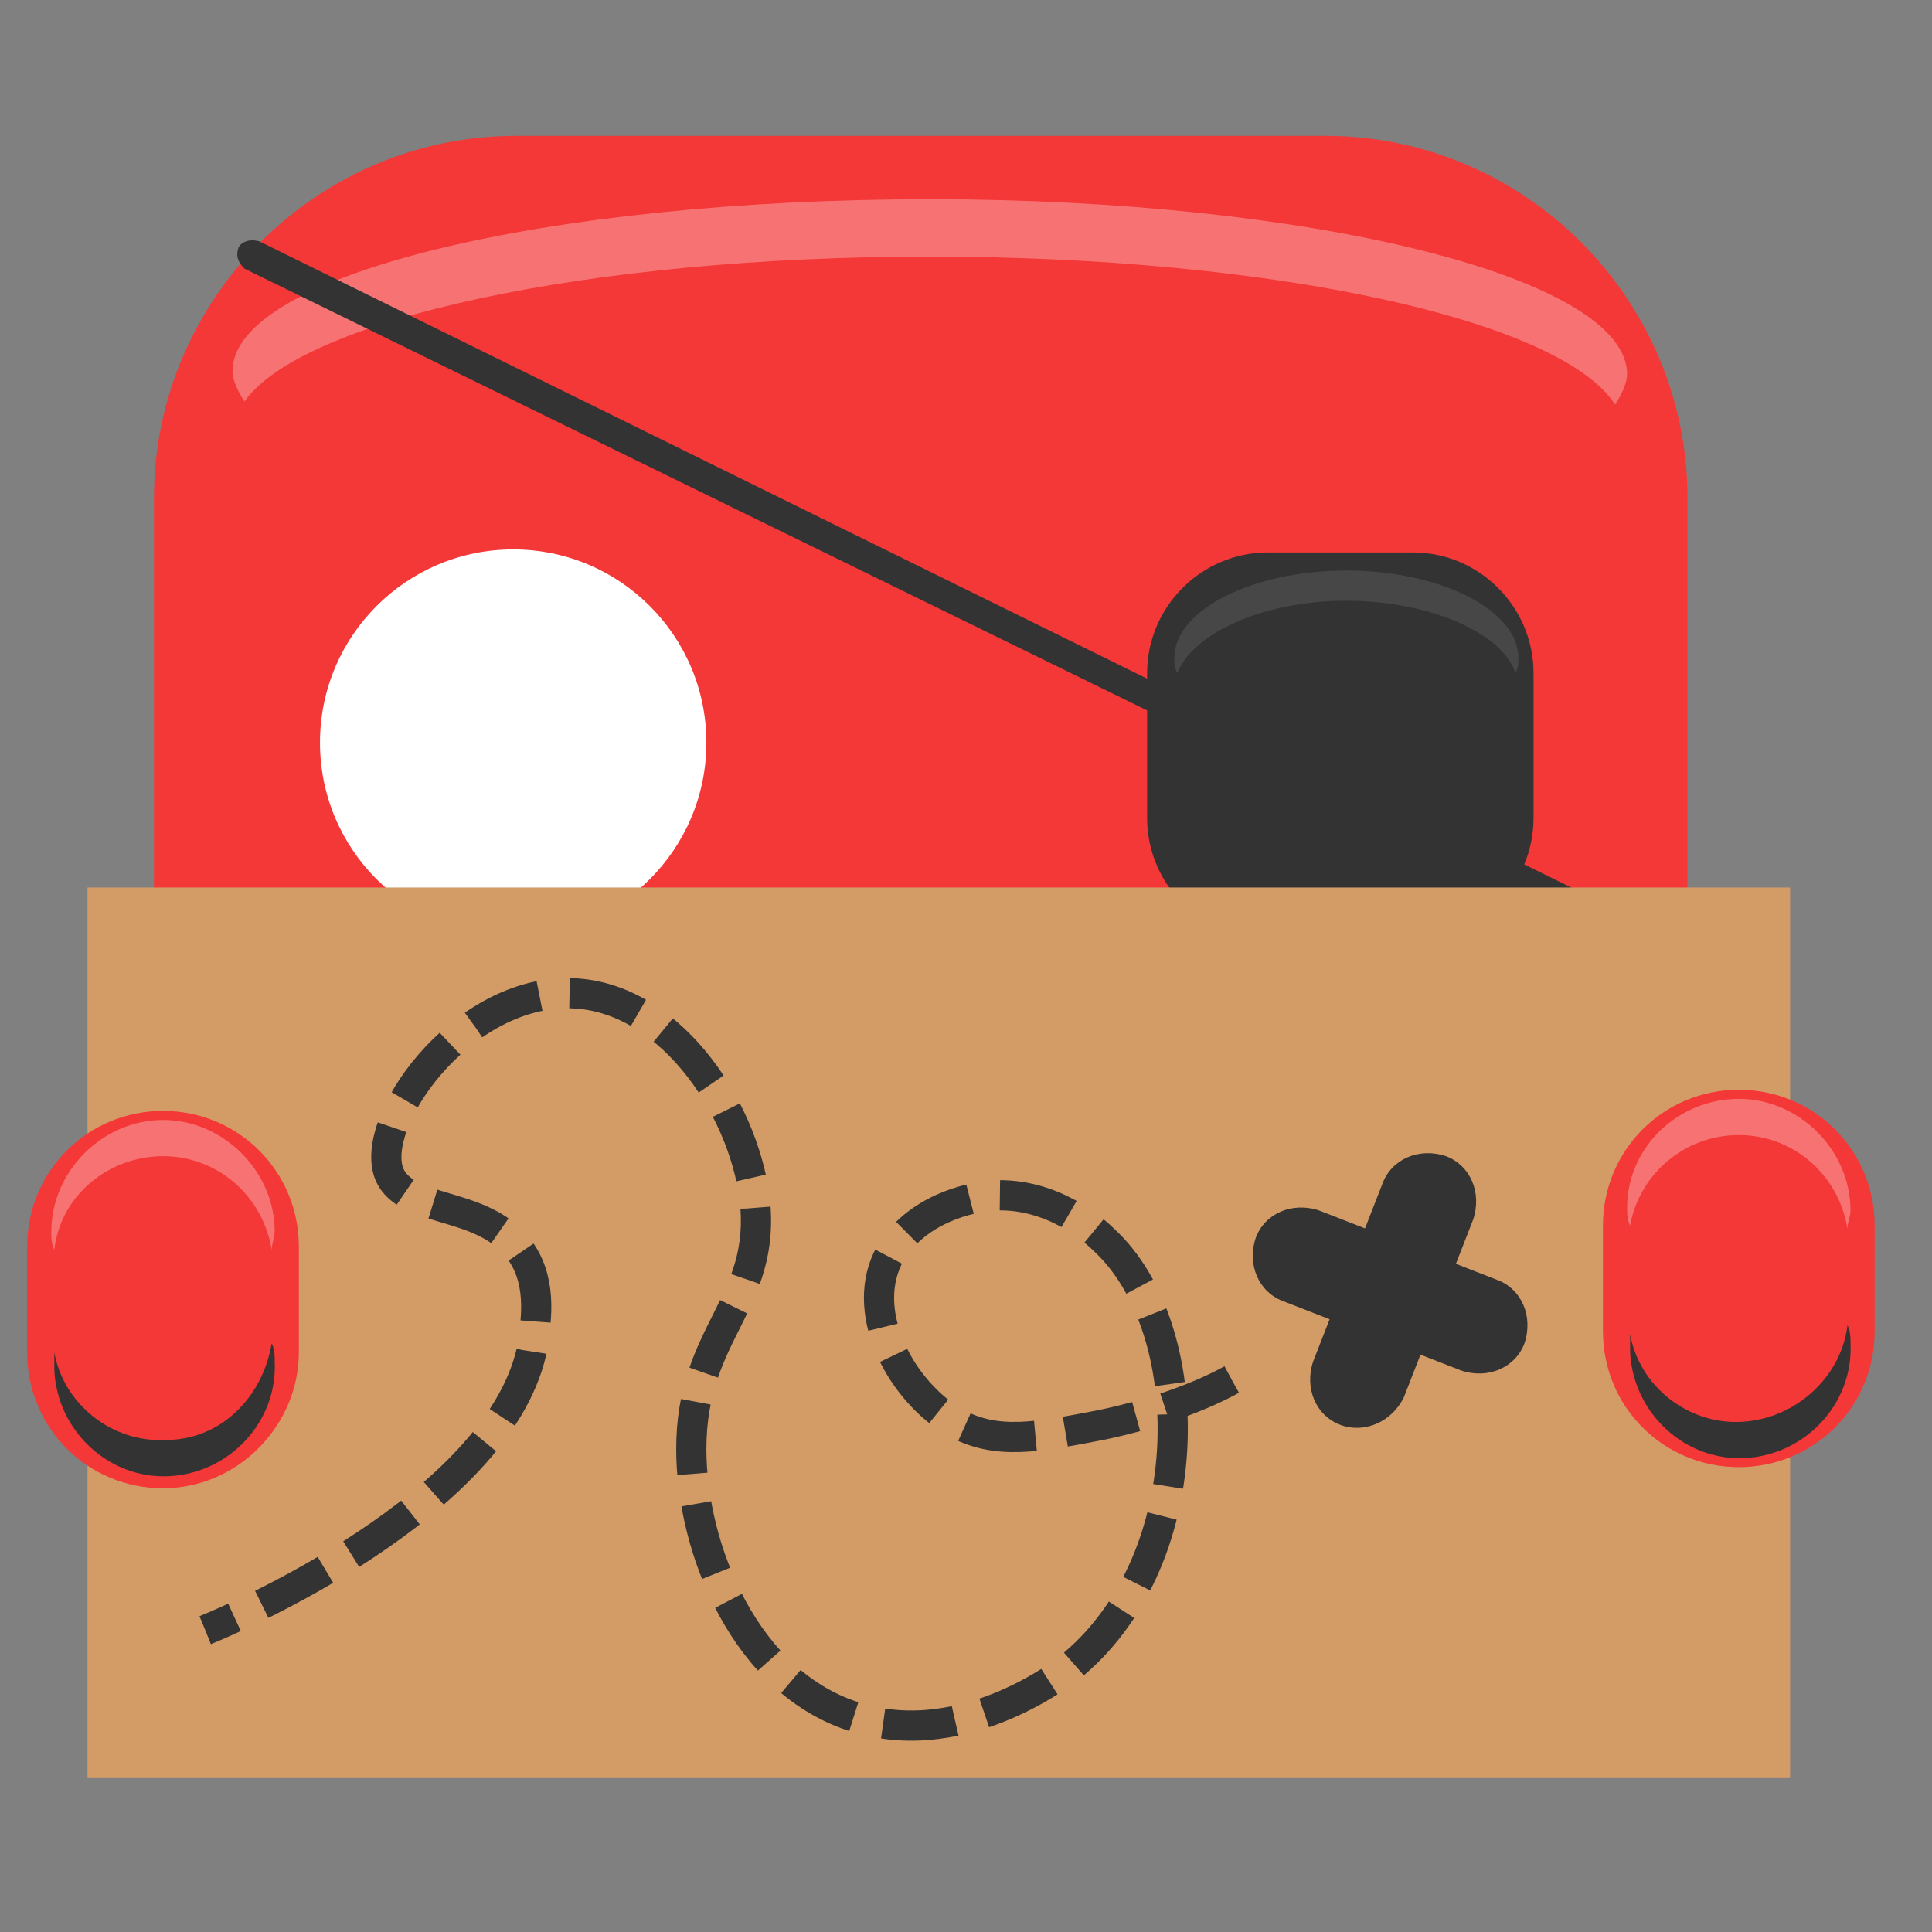
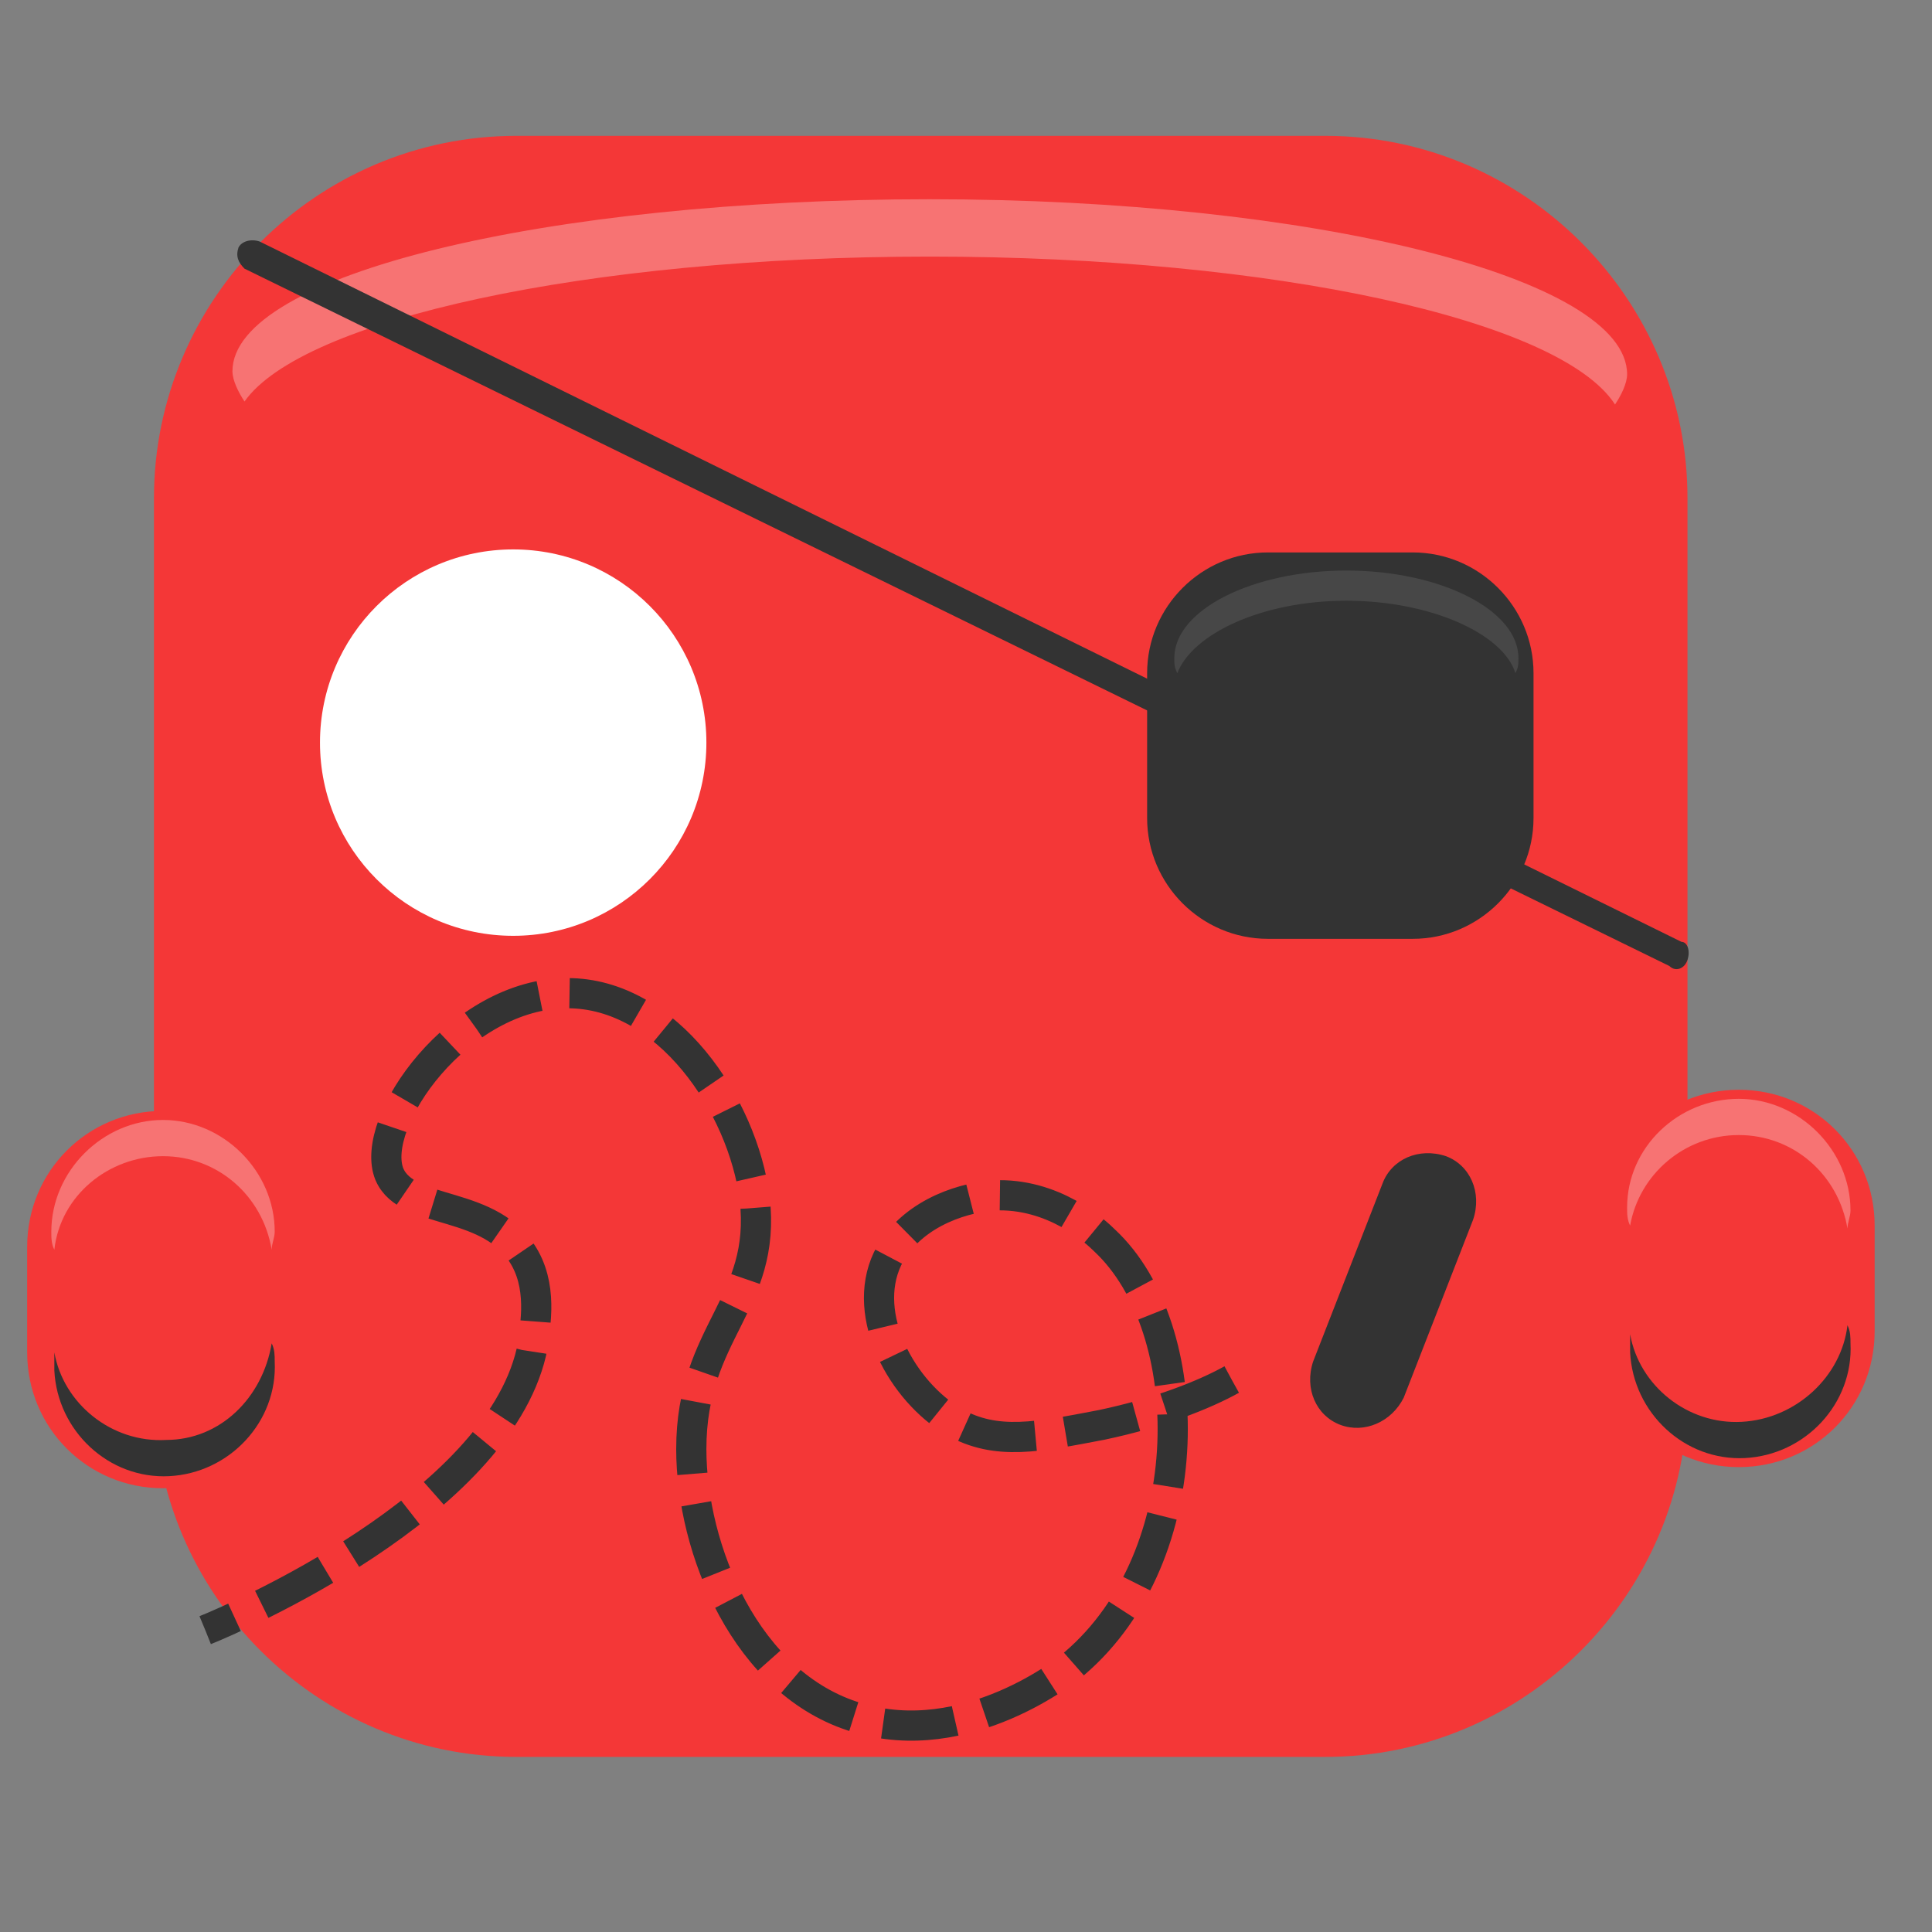
<svg xmlns="http://www.w3.org/2000/svg" viewBox="0 0 64 64" width="64" height="64">
  <rect x="0" y="0" width="64" height="64" fill="#808080" stroke="none" />
  <path fill="#f43737" d="M43.9 58.2H17.1c-6.6 0-12-5.4-12-12V16.5c0-6.6 5.4-12 12-12h26.8c6.6 0 12 5.4 12 12v29.7c0 6.6-5.4 12-12 12z" />
  <circle cx="17" cy="24.6" r="6.4" fill="#fff" />
  <path fill="#333" d="M46.8 31.1H42c-2.2 0-4-1.8-4-4v-4.8c0-2.2 1.8-4 4-4h4.8c2.2 0 4 1.8 4 4v4.8c0 2.2-1.8 4-4 4z" />
  <g>
    <path fill="#fff" opacity=".3" d="M30.8 8.5c11.4 0 20.9 2.1 22.7 4.9.2-.3.4-.7.4-1 0-3.2-10.4-5.8-23.1-5.8S7.7 9.1 7.7 12.3c0 .3.2.7.4 1 1.9-2.7 11.3-4.8 22.7-4.8z" />
    <path d="M44.6 19.9c2.8 0 5.2 1.1 5.6 2.4.1-.2.1-.3.1-.5 0-1.6-2.6-2.9-5.7-2.9s-5.7 1.3-5.7 2.9c0 .2 0 .3.1.5.5-1.3 2.8-2.4 5.6-2.4z" opacity=".1" fill="#fff" />
  </g>
  <path fill="#333" d="M55.9 31.8c-.1.3-.4.4-.6.2L8.1 8.9c-.2-.2-.3-.4-.2-.7.1-.2.4-.3.7-.2l47.1 23.2c.2 0 .3.3.2.6z" />
-   <path fill="#d39c66" d="M2.9 29.4h56.4v29.5H2.9z" />
  <g>
    <path fill="#333" d="M44.4 47.2c-.8-.3-1.2-1.2-.9-2.1l2.3-5.9c.3-.8 1.2-1.2 2.1-.9.8.3 1.2 1.2.9 2.1l-2.3 5.9c-.4.8-1.3 1.2-2.1.9z" />
-     <path fill="#333" d="M41.6 41c.3-.8 1.2-1.2 2.1-.9l5.9 2.3c.8.3 1.2 1.2.9 2.1-.3.8-1.2 1.2-2.1.9l-5.9-2.3c-.8-.3-1.2-1.2-.9-2.1z" />
  </g>
  <path d="M40.8 45.7c-.9.5-2.4 1.1-4.3 1.5-2.1.4-3.5.7-4.9-.1-1.7-1-3.1-3.5-2.2-5.4.7-1.4 2.3-2 3.5-2.1 2-.1 3.4 1.2 3.7 1.5 3.1 2.9 3.2 10.4-1 14-.2.2-3.6 2.9-7.2 1.8-3.7-1.1-5.5-5.6-5.5-8.9 0-3.9 2.5-4.8 2.1-8.3-.4-3.1-2.9-6.8-6.2-6.8-3.6 0-6.6 4.3-5.9 6 .6 1.4 3.4.8 4.5 2.8.6 1.1.3 2.4.2 3.1-1.2 5.1-9.8 8.8-10.8 9.2" fill="none" stroke="#333" stroke-miterlimit="10" stroke-dasharray="2.4,1" id="Calque_13" />
  <g>
    <path fill="#f43737" d="M5.4 49.3c-2.5 0-4.5-2-4.5-4.5v-3.5c0-2.5 2-4.5 4.5-4.5s4.5 2 4.5 4.5v3.5c0 2.4-2 4.5-4.5 4.5z" />
    <path fill="#fff" opacity=".3" d="M5.4 38.3c1.8 0 3.3 1.3 3.6 3.1 0-.2.1-.4.1-.6 0-2-1.7-3.7-3.7-3.7s-3.7 1.7-3.7 3.7c0 .2 0 .4.1.6.2-1.8 1.8-3.1 3.6-3.1z" />
    <path fill="#333" d="M5.5 47.7c-1.8.1-3.4-1.2-3.7-2.9v.6c.1 2 1.8 3.6 3.8 3.5 2-.1 3.6-1.8 3.5-3.8 0-.2 0-.4-.1-.6-.3 1.8-1.7 3.2-3.5 3.2z" />
    <g>
      <path fill="#f43737" d="M57.6 48.6c-2.5 0-4.5-2-4.5-4.5v-3.5c0-2.5 2-4.5 4.5-4.5s4.5 2 4.5 4.5v3.5c0 2.5-2 4.5-4.5 4.5z" />
      <path fill="#fff" opacity=".3" d="M57.6 37.6c1.8 0 3.3 1.3 3.6 3.1 0-.2.1-.4.1-.6 0-2-1.7-3.7-3.7-3.7S53.9 38 53.9 40c0 .2 0 .4.1.6.3-1.7 1.8-3 3.6-3z" />
      <path fill="#333" d="M57.7 47.1c-1.8.1-3.4-1.2-3.7-2.9v.6c.1 2 1.8 3.6 3.8 3.5s3.6-1.8 3.5-3.8c0-.2 0-.4-.1-.6-.2 1.7-1.7 3.1-3.5 3.2z" />
    </g>
  </g>
</svg>